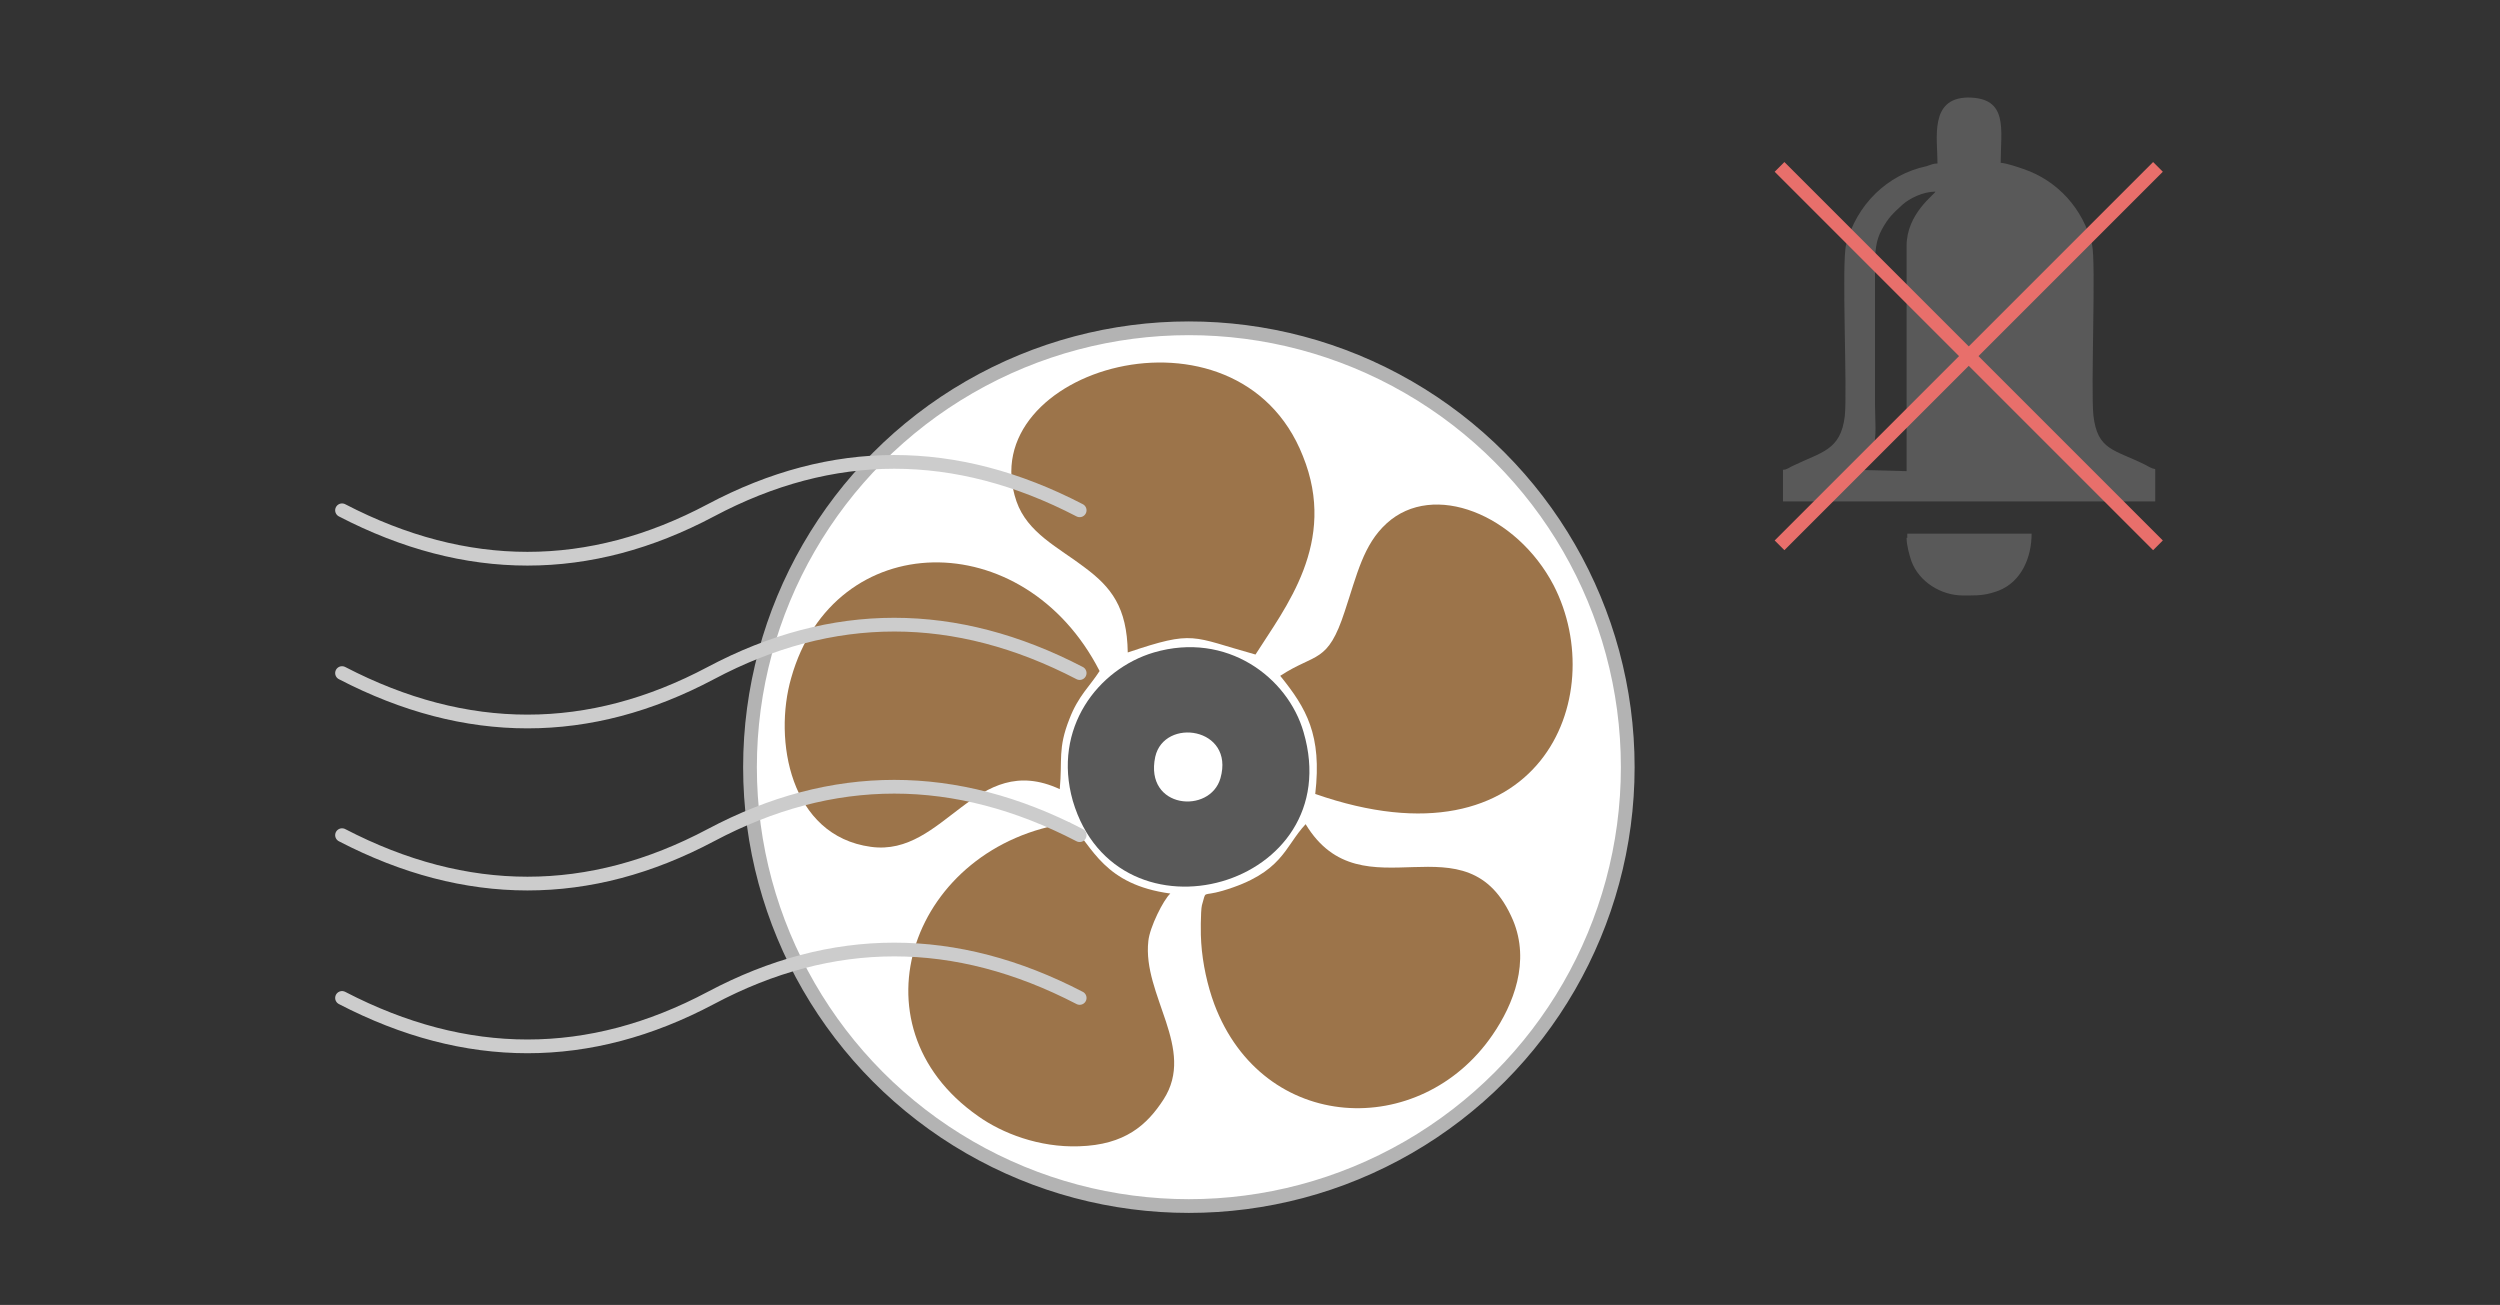
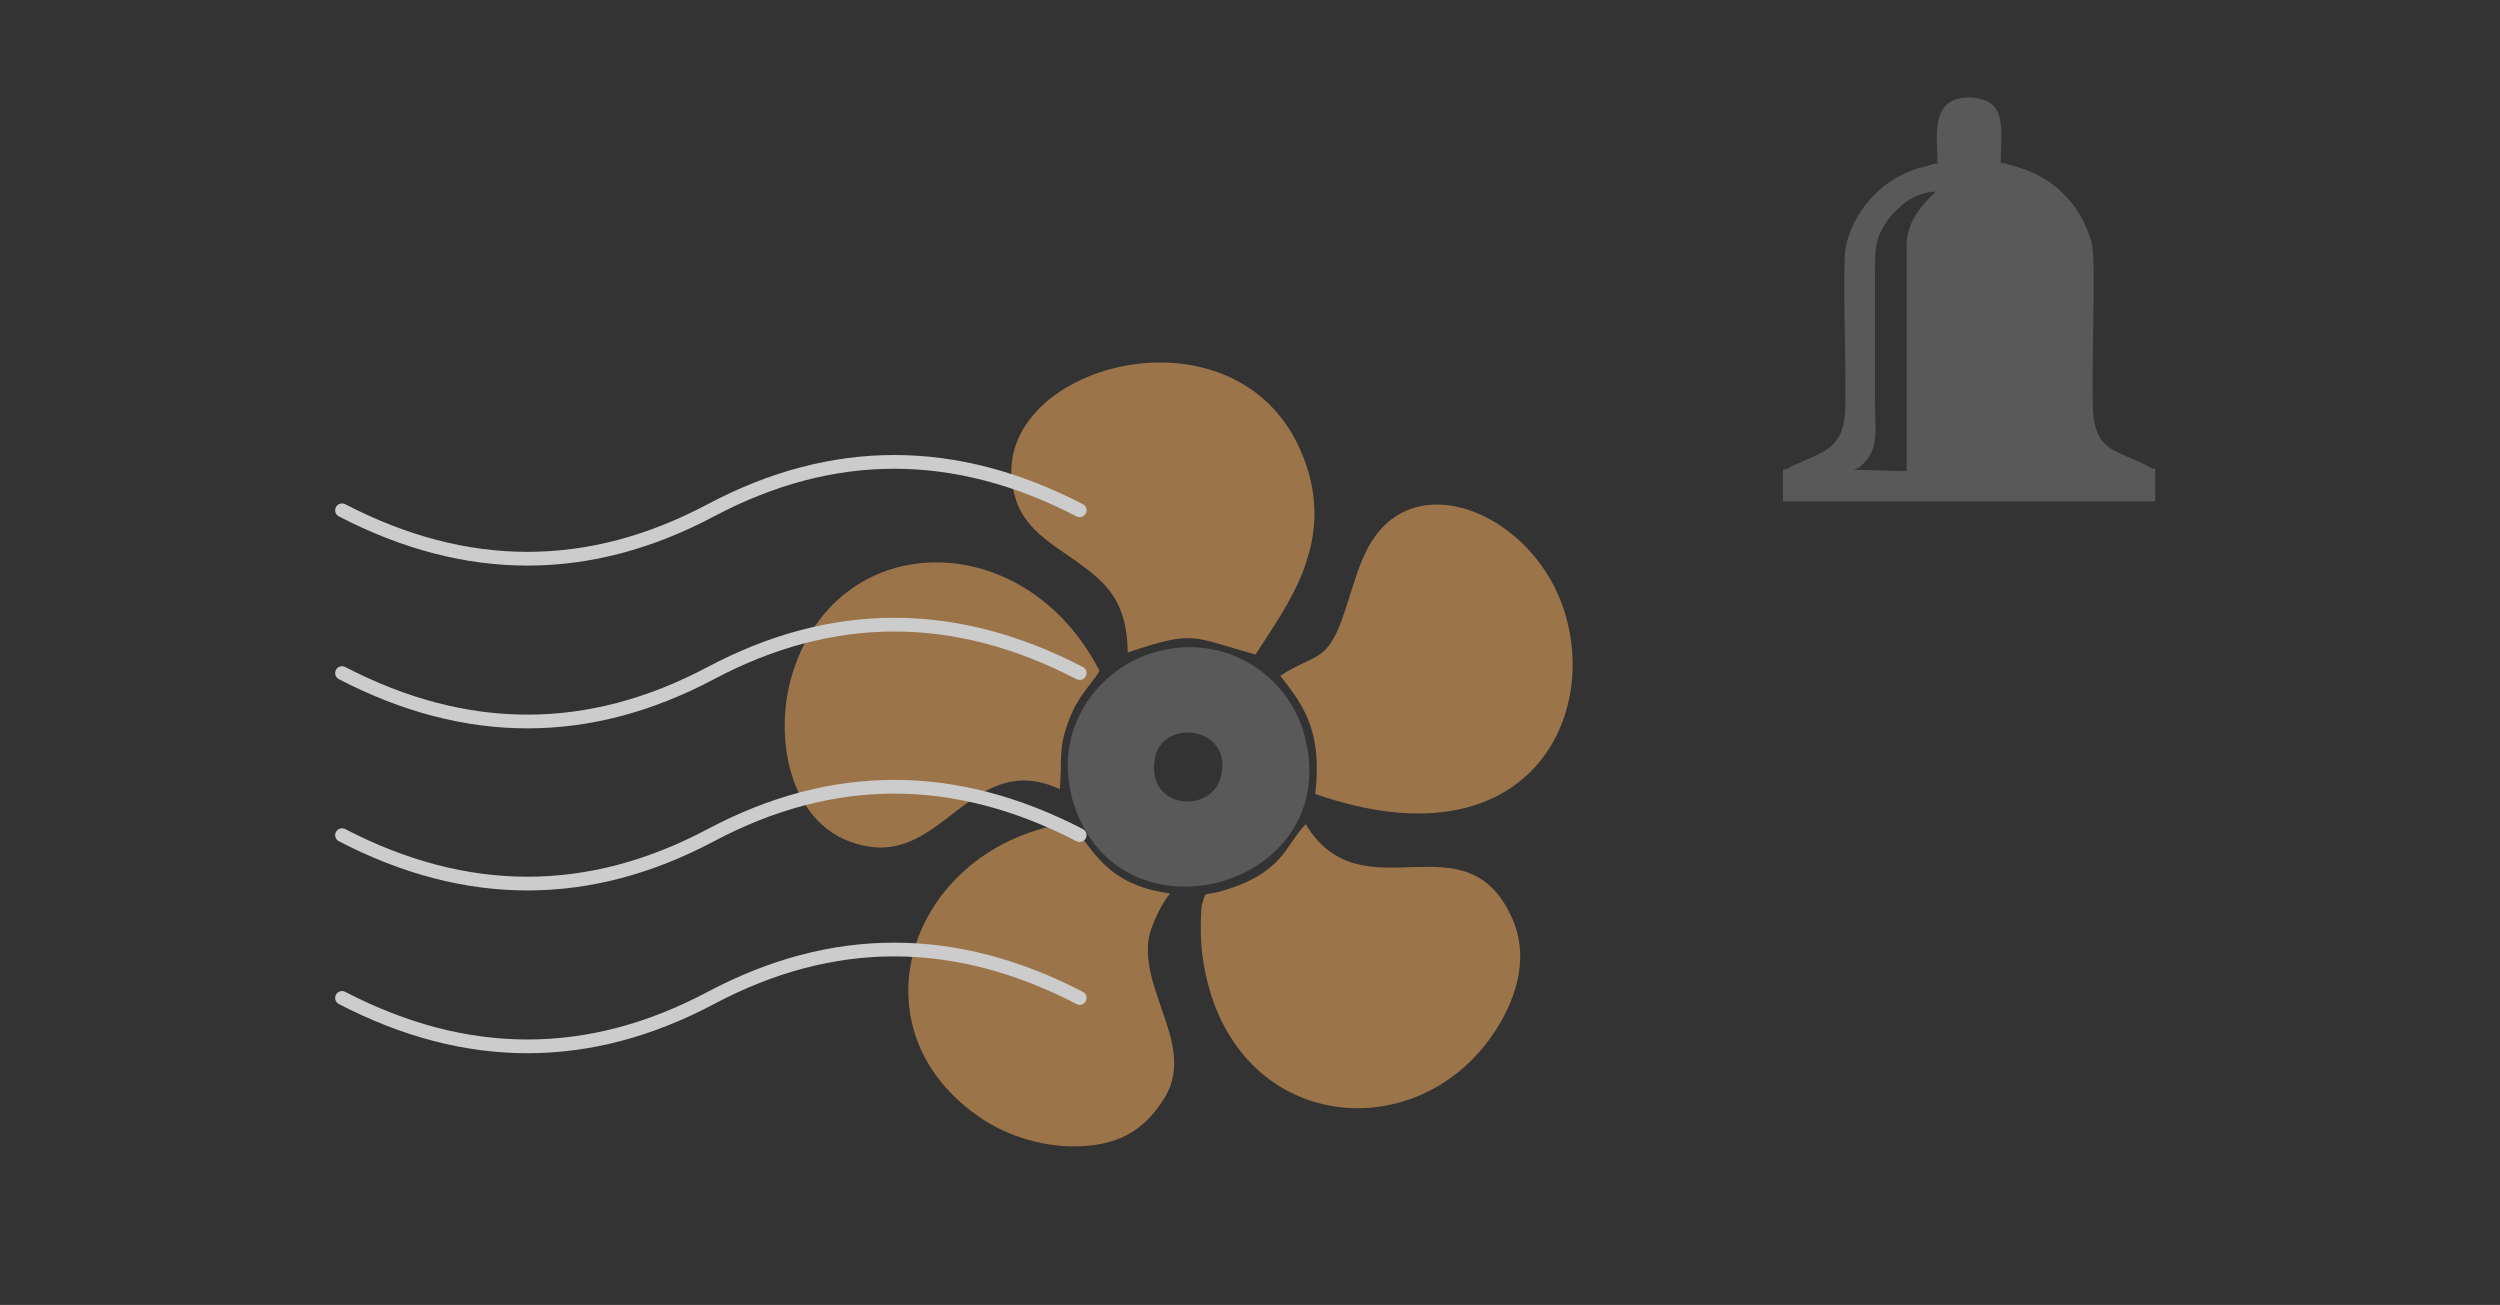
<svg xmlns="http://www.w3.org/2000/svg" version="1.1" id="Слой_1" x="0px" y="0px" viewBox="0 0 364 190" style="enable-background:new 0 0 364 190;" xml:space="preserve">
  <rect x="0" y="0" width="364" height="190" fill="#333333" stroke="none" />
  <style type="text/css">
	.st0{fill-rule:evenodd;clip-rule:evenodd;fill:#98B23B;}
	.st1{opacity:0.2;fill-rule:evenodd;clip-rule:evenodd;}
	.st2{fill-rule:evenodd;clip-rule:evenodd;fill:none;stroke:#9C744E;stroke-miterlimit:10;}
	.st3{fill-rule:evenodd;clip-rule:evenodd;fill:#8AA930;}
	.st4{fill-rule:evenodd;clip-rule:evenodd;fill:#229E9D;}
	.st5{fill-rule:evenodd;clip-rule:evenodd;fill:none;stroke:#94CFB9;stroke-width:1;stroke-miterlimit:10;}
	.st6{fill-rule:evenodd;clip-rule:evenodd;fill:#FDCB28;}
	.st7{fill-rule:evenodd;clip-rule:evenodd;fill:#A3C539;}
	.st8{fill:#B1D448;}
	.st9{fill:#8AA930;}
	.st10{fill-rule:evenodd;clip-rule:evenodd;fill:#738D28;}
	.st11{fill:#A3C539;}
	.st12{fill:#738D29;}
	.st13{fill:#738D28;}
	.st14{fill:#595959;}
	.st15{fill-rule:evenodd;clip-rule:evenodd;fill:#6C6C6B;}
	.st16{fill:#9B734C;}
	.st17{fill:#EDE9D3;}
	.st18{fill:#D4D0BC;}
	.st19{fill-rule:evenodd;clip-rule:evenodd;fill:#4A4A4A;}
	.st20{fill-rule:evenodd;clip-rule:evenodd;fill:#595959;}
	
		.st21{fill-rule:evenodd;clip-rule:evenodd;fill:#4A4A4A;stroke:#4A4A4A;stroke-width:0.283;stroke-linecap:round;stroke-linejoin:round;stroke-miterlimit:10;}
	
		.st22{fill-rule:evenodd;clip-rule:evenodd;fill:#4A4A4A;stroke:#4A4A4A;stroke-width:0.198;stroke-linecap:round;stroke-linejoin:round;stroke-miterlimit:10;}
	.st23{fill:#FEFEFE;}
	.st24{fill:#B89B80;}
	.st25{fill:#F8FAF4;}
	.st26{fill:#CAD8A2;}
	.st27{fill:#E1D6CB;}
	.st28{fill:#A27E5B;}
	.st29{fill:#A7BE65;}
	.st30{fill:#E0E6D0;}
	.st31{fill:#EDE6DF;}
	.st32{fill:#DCE5C1;}
	.st33{fill:#F1F5E7;}
	.st34{fill:#E7EBDA;}
	.st35{fill:#BBC897;}
	.st36{fill:#B7C591;}
	.st37{fill:#F3F5EC;}
	.st38{fill:#F7F9F2;}
	.st39{fill:#B3C285;}
	.st40{fill:#A3BA5E;}
	.st41{fill:#A9C06A;}
	.st42{fill:#FCFDFB;}
	.st43{fill:#DAE4BF;}
	.st44{fill:#CEDAA9;}
	.st45{fill:#E7EDD5;}
	.st46{fill:#D7E1B8;}
	.st47{fill:#D8E2BB;}
	.st48{fill:#F3F5ED;}
	.st49{fill:#E5EBD1;}
	.st50{fill:#92AE3F;}
	.st51{fill:#DDEAB7;}
	.st52{fill:#ACCA4F;}
	.st53{fill:#F9FAF5;}
	.st54{fill:#A6C741;}
	.st55{fill:#C6DA86;}
	.st56{fill:#FBFCF8;}
	.st57{fill:#93B042;}
	.st58{fill:#F4F6EE;}
	.st59{fill:#C5CFA6;}
	.st60{fill:#91A558;}
	.st61{fill:#DDE3CB;}
	.st62{fill:#E1E6D1;}
	.st63{fill:#F4F0ED;}
	.st64{fill:#A17D59;}
	.st65{fill:#BDA289;}
	.st66{fill:#E5DCD2;}
	.st67{fill:#BBA087;}
	.st68{fill:#FBFAF9;}
	.st69{fill:#DFD2C6;}
	.st70{fill:#F6F9EB;}
	.st71{fill:#F3F7E6;}
	.st72{fill:#DAE7B0;}
	.st73{fill:#E6EFCA;}
	.st74{fill:#C6DB86;}
	.st75{fill:#EBF0DD;}
	.st76{fill:#B0C575;}
	.st77{fill:#EAEFDA;}
	.st78{fill:#F8FAF0;}
	.st79{fill:#D4E3A4;}
	.st80{fill:#D0DCAC;}
	.st81{fill:#BED186;}
	.st82{fill:#D2DEB0;}
	.st83{fill:#F9FAF6;}
	.st84{fill:#D5E3AB;}
	.st85{fill:#BFD677;}
	.st86{fill:#FCFDFA;}
	.st87{fill:#E0EBBE;}
	.st88{fill:#D0E19B;}
	.st89{fill:#9DB753;}
	.st90{fill:#E4EBCF;}
	.st91{fill:#DBE8B3;}
	.st92{fill:#B5C87F;}
	.st93{fill:#ABC16C;}
	.st94{fill:#F6F8EF;}
	.st95{fill:#DFE7C8;}
	.st96{fill:#F7F9F1;}
	.st97{fill:#CCDAA6;}
	.st98{fill:#C7D59C;}
	.st99{fill:#DED1C5;}
	.st100{fill:#C9B4A0;}
	.st101{fill:#D2C0AF;}
	.st102{fill:#F6F2EF;}
	.st103{fill:#BA9E84;}
	.st104{fill:#DCCEC1;}
	.st105{fill:#C5AE99;}
	.st106{fill:#F9F7F5;}
	.st107{fill:#C4AD97;}
	.st108{fill:#F6F3F0;}
	.st109{fill:#9B744E;}
	.st110{fill:#9E7853;}
	.st111{fill:#89A830;}
	.st112{fill:#7B9234;}
	.st113{fill:#A3BE54;}
	.st114{fill:#8DAB36;}
	.st115{fill:#D7E1BA;}
	.st116{fill:#748D2A;}
	.st117{fill:#A0B26F;}
	.st118{fill:#8FA846;}
	.st119{fill:#769029;}
	.st120{fill:#A0B959;}
	.st121{fill:#86A430;}
	.st122{fill:#C0D18C;}
	.st123{fill:#849C3E;}
	.st124{fill:#A1BC53;}
	.st125{fill:#8AA830;}
	.st126{fill:#A2C439;}
	.st127{fill:#A1C338;}
	.st128{fill:#9CBE37;}
	.st129{fill:#A1C339;}
	.st130{fill:#BFD091;}
	.st131{fill:#738C28;}
	.st132{fill:#799132;}
	.st133{fill:#80983E;}
	.st134{fill:#E4E0D3;}
	.st135{fill:#A37F5C;}
	.st136{fill:#ADC466;}
	.st137{fill:#A8C745;}
	.st138{fill:#ABCA4C;}
	.st139{fill:#8DAB37;}
	.st140{fill:#9BB942;}
	.st141{fill:#9CB74E;}
	.st142{fill:#9FC138;}
	.st143{fill:#A7C745;}
	.st144{fill:#98B935;}
	.st145{fill:#A0C238;}
	.st146{fill:#ACC26E;}
	.st147{fill:#E0E9C5;}
	.st148{fill:#94B044;}
	.st149{fill:#A37F5D;}
	.st150{fill:#AC8A6C;}
	.st151{fill:#A1BD3B;}
	.st152{fill:#91913D;}
	.st153{fill:#988347;}
	.st154{fill:#9B784D;}
	.st155{fill:#9D8749;}
	.st156{fill:#9F9F43;}
	.st157{fill:#A1BC3B;}
	.st158{fill:#C6AF99;}
	.st159{fill:#A07A56;}
	.st160{fill:#968D42;}
	.st161{fill:#9FAC6B;}
	.st162{fill:#997A4A;}
	.st163{fill:#958843;}
	.st164{fill:#9B7A50;}
	.st165{fill:#7D992B;}
	.st166{fill:#8EAE32;}
	.st167{fill:#9CBD37;}
	.st168{fill:#96B735;}
	.st169{fill:#8FAF32;}
	.st170{fill:#8BAA31;}
	.st171{fill:#88A72F;}
	.st172{fill:#8AA149;}
	.st173{fill:#748D28;}
	.st174{fill:#7A942A;}
	.st175{fill:#98B936;}
	.st176{fill:#78922A;}
	.st177{fill:#7E9A2C;}
	.st178{fill:#9ABC36;}
	.st179{fill:#8DAC31;}
	.st180{fill:#92B133;}
	.st181{fill:#819E2D;}
	.st182{fill:#9CBC37;}
	.st183{fill:#8AA738;}
	.st184{fill:#84A22E;}
	.st185{fill:#8AA532;}
	.st186{fill:#809C2F;}
	.st187{fill:#A7C93E;}
	.st188{fill:#A5C73C;}
	.st189{fill:#9DBE37;}
	.st190{fill:#91B133;}
	.st191{fill:#A7CA3F;}
	.st192{fill:#A6C93E;}
	.st193{fill:#A5C73B;}
	.st194{fill:#8DAB31;}
	.st195{fill:#96B634;}
	.st196{fill:#9EBF37;}
	.st197{fill:#A1C238;}
	.st198{fill:#9BBC36;}
	.st199{fill:#9ABB36;}
	.st200{fill:#98B835;}
	.st201{fill:#93B334;}
	.st202{fill:#99B936;}
	.st203{fill:#79932A;}
	.st204{fill:#9FC038;}
	.st205{fill:#96B635;}
	.st206{fill:#97B835;}
	.st207{fill:#94B434;}
	.st208{fill:#8CAB31;}
	.st209{fill:#91B233;}
	.st210{fill:#ABCD42;}
	.st211{fill:#AACD42;}
	.st212{fill:#90B032;}
	.st213{fill:#A4C63B;}
	.st214{fill:#9BBD37;}
	.st215{fill:#8BA931;}
	.st216{fill:#8DAD32;}
	.st217{fill:#85A32F;}
	.st218{fill:#829E2E;}
	.st219{fill:#93B333;}
	.st220{fill:#A3C63B;}
	.st221{fill:#A8CB40;}
	.st222{fill:#A0C138;}
	.st223{fill:#9EBF38;}
	.st224{fill:#8EAD32;}
	.st225{fill:#94B534;}
	.st226{fill:#7F963A;}
	.st227{fill:#91AE3F;}
	.st228{fill:#BCC889;}
	.st229{fill:#84A12E;}
	.st230{fill:#7D982C;}
	.st231{fill-rule:evenodd;clip-rule:evenodd;fill:#FFFFFF;}
	.st232{fill-rule:evenodd;clip-rule:evenodd;fill:#9C744E;}
	.st233{fill:#6C6C6B;}
	.st234{fill:#3D3D3D;}
	.st235{fill:#B3B1AF;}
	.st236{fill:#F2F2F2;}
	.st237{fill:#5A5A5A;}
	.st238{fill:#C9C9C9;}
	.st239{opacity:0.29;fill:#232323;}
	.st240{fill-rule:evenodd;clip-rule:evenodd;fill:#846144;}
	.st241{fill:#FF5F5F;}
	.st242{fill:#D3AB89;}
	.st243{fill:#E8BB93;}
	.st244{fill:#E6E6E6;}
	.st245{fill:#D6D6D6;}
	.st246{fill:#B3B3B3;}
	.st247{fill:#B5A599;}
	.st248{fill:#F3F3F3;}
	.st249{fill:#9C744E;}
	.st250{opacity:0.53;fill:#3A3A3A;}
	.st251{fill:none;stroke:#0071BC;stroke-width:0.75;stroke-miterlimit:10;}
	.st252{fill:#E8A931;}
	.st253{fill:#EECB31;}
	.st254{fill:#E0B290;}
	.st255{fill:#C49A7E;}
	.st256{fill:#2C3327;}
	.st257{opacity:0.2;}
	.st258{fill:none;stroke:#D3715B;stroke-linecap:round;stroke-linejoin:round;stroke-miterlimit:10;}
	.st259{opacity:0.53;fill:none;stroke:#3A3A3A;stroke-miterlimit:10;}
	.st260{fill:#7C7C7C;}
	.st261{fill:#363D48;}
	.st262{fill:#F7F7F0;}
	.st263{fill:#D97263;}
	.st264{fill:#515254;}
	.st265{fill:#CEE6EA;}
	.st266{fill:#B9D2D5;}
	.st267{fill:#FFFFFF;}
	.st268{fill:#1F3234;}
	.st269{fill:#9B524B;}
	.st270{fill:#5E8AA4;}
	.st271{fill:#7A7A7A;}
	.st272{fill:#EDEBED;}
	.st273{fill:#3D414A;}
	.st274{fill:none;}
	.st275{opacity:0.46;fill:#FEFAFC;}
	.st276{fill:#2B1E44;}
	.st277{fill:#3C3C3C;}
	.st278{fill:#333333;}
	.st279{fill:#232323;}
	.st280{fill:#6E6E6E;}
	.st281{fill:#4D4D4D;}
	.st282{fill:#7C4697;}
	.st283{fill:#AACC03;}
	.st284{fill:#BAD633;}
	.st285{fill:#F1F6D7;}
	.st286{fill:#D2E479;}
	.st287{fill:#FEFBDA;}
	.st288{fill:#191915;}
	.st289{fill:#583D65;}
	.st290{fill:#1E1423;}
	.st291{fill:#32322B;}
	.st292{fill:#31302A;}
	.st293{fill:#1B1B18;}
	.st294{fill:#485019;}
	.st295{fill:#141411;}
	.st296{fill:#3C2A45;}
	.st297{fill:#B5B39B;}
	.st298{fill:#999783;}
	.st299{fill:#BBB8A0;}
	.st300{fill:#DDDABE;}
	.st301{fill:#FDFAD9;}
	.st302{fill:#C5C3AA;}
	.st303{fill:#626154;}
	.st304{fill:#5E5D50;}
	.st305{fill:#6A695B;}
	.st306{fill:#91907D;}
	.st307{fill:#B5B39C;}
	.st308{fill:#6E6D5F;}
	.st309{fill:#BBB9A1;}
	.st310{fill:#34332D;}
	.st311{fill:#DAD7BB;}
	.st312{fill:#E4DFD7;}
	.st313{fill:#F4F4F4;}
	.st314{fill:#CCCCCC;}
	.st315{opacity:0.53;fill:#CCCCCC;}
	.st316{opacity:0.47;fill:#E6E6E6;}
	.st317{fill:#A7BF58;}
	.st318{fill:#5DA9D9;}
	.st319{fill:#C8C1B7;}
	.st320{fill:#F9F9F9;}
	.st321{fill:#C0D170;}
	.st322{fill:#7FC1EE;}
	.st323{fill:#F9F8F7;}
	.st324{fill:none;stroke:#FF5F5F;stroke-width:2;stroke-linecap:round;stroke-linejoin:round;stroke-miterlimit:10;}
	.st325{fill-rule:evenodd;clip-rule:evenodd;fill:#248F8B;}
	.st326{fill:#5E4279;}
	.st327{fill:#BD6C1B;}
	.st328{fill:#A15B1A;}
	.st329{fill:#5A4569;}
	.st330{fill:#433251;}
	.st331{fill-rule:evenodd;clip-rule:evenodd;fill:#207F7C;}
	.st332{fill-rule:evenodd;clip-rule:evenodd;fill:#7DCBE4;stroke:#486640;stroke-width:0.5;stroke-miterlimit:22.926;}
	.st333{fill:#725339;}
	.st334{fill:none;stroke:#A23134;stroke-miterlimit:10;}
	.st335{fill:#A37957;}
	.st336{fill:none;stroke:#6C6C6B;stroke-miterlimit:10;}
	.st337{fill:#7D932B;}
	.st338{fill:#CEA289;}
	.st339{fill:#E08381;}
	.st340{fill:#EFE4E7;}
	.st341{fill:#9BB239;}
	.st342{fill:#D18931;}
	.st343{fill:#E29C53;}
	.st344{fill-rule:evenodd;clip-rule:evenodd;fill:#9C4F5F;}
	.st345{fill-rule:evenodd;clip-rule:evenodd;fill:#C0D170;}
	.st346{fill:#C6C6C6;}
	.st347{fill:#AFAFAE;}
	.st348{fill:#939393;}
	.st349{fill:none;stroke:#CCCCCC;stroke-width:2;stroke-miterlimit:10;}
	.st350{fill:#3E3C3B;}
	.st351{fill:#AFAFAF;}
	.st352{fill:#565656;}
	.st353{fill-rule:evenodd;clip-rule:evenodd;}
	.st354{fill-rule:evenodd;clip-rule:evenodd;fill:#F9DF32;}
	.st355{opacity:0.11;fill-rule:evenodd;clip-rule:evenodd;stroke:#7DBD77;stroke-width:0.216;stroke-miterlimit:22.926;}
	.st356{opacity:0.1;fill:#1D1D1B;}
	.st357{fill:#E94E1B;}
	.st358{fill:#DAD1D1;}
	.st359{fill:#7F7F7F;}
	.st360{fill:#403430;}
	.st361{opacity:0.75;}
	.st362{opacity:0.1;fill:#4D4D4D;}
	.st363{opacity:0.5;fill:#FFFFFF;}
	.st364{fill:#1D1715;}
	.st365{fill-rule:evenodd;clip-rule:evenodd;fill:#C4A383;}
	.st366{fill-rule:evenodd;clip-rule:evenodd;fill:#A0805E;}
	.st367{fill-rule:evenodd;clip-rule:evenodd;fill:#FDDAA6;stroke:#FDDAA6;stroke-width:0.227;stroke-miterlimit:10;}
	.st368{fill:#FFFFFF;stroke:#B3B3B3;stroke-width:2;}
	.st369{fill:#9C744A;}
	.st370{fill:none;stroke:#CCCCCC;stroke-width:2;stroke-linecap:round;stroke-linejoin:round;}
	.st371{fill:none;stroke:#E86F6B;stroke-width:2;}
</style>
  <g id="Слой_x0020_1">
-     <circle class="st368" cx="173.1" cy="111.7" r="63.9" />
    <g id="_1498671184">
      <path class="st369" d="M182.8,95.3c-9.4-2.6-8.8-3.6-18.6-0.3c-0.1-6.6-2.4-9.5-6.3-12.4c-3.8-2.9-8.3-5-9.9-9.6    c-6.6-19.2,32.2-30.7,41.7-6.6C194.8,79,187.1,88.5,182.8,95.3z" />
      <path class="st369" d="M160.1,97.7c-1.4,2.2-3.1,3.6-4.4,7c-1.7,4.3-1,5.9-1.4,10.2c-12.3-5.7-16.7,9.9-27.5,8.4    c-11.8-1.6-14.2-15.6-11.6-24.6C121.4,76.7,149.1,76.2,160.1,97.7z" />
      <path class="st369" d="M170.4,130.1c-1,0.9-3,4.9-3.2,6.9c-0.9,7.9,7,15.7,2.2,23.1c-2.4,3.7-5.6,6.6-12.3,6.8    c-5.8,0.2-11.2-1.9-14.7-4.4c-19-13.3-9.5-39.5,13.4-42.7C159.1,123.4,160.8,128.8,170.4,130.1z" />
      <path class="st369" d="M190.1,120c8.3,13.7,23.5-1.7,30.2,14c2.5,6,0.1,12.2-3,16.7c-10.5,15.3-33.4,14.4-40.5-4.5    c-1-2.7-1.7-5.9-1.9-8.9c-0.1-1-0.1-4.7,0.1-5.5c0.7-2.3-0.1-1.2,3-2.1C186.8,127.1,187,123.3,190.1,120z" />
      <path class="st369" d="M191.5,115.6c1-8.6-1.3-12.5-5.1-17.2c5.2-3.4,6.9-1.7,9.4-9.4c1.8-5.4,2.7-9.7,6.1-12.8    c6.8-6.2,18.9-1.3,24.3,9C234.6,101.5,224.2,127,191.5,115.6z" />
      <path class="st14" d="M177.7,113.3c2.1-7.4-8.2-8.9-9.5-3.1C166.6,117.8,176.2,118.6,177.7,113.3z M156.2,116.6    C153.2,106,159.9,97.4,168,95c10.6-3.1,19.5,3.6,21.8,11.6C196.4,129.2,162.7,138.6,156.2,116.6z" />
    </g>
    <g id="_1498672752">
      <path class="st370" d="M157.2,74.3c-18.1-9.4-36-9.4-53.7,0 M49.8,74.3c18.1,9.4,36,9.4,53.7,0" />
      <path class="st370" d="M157.2,98c-18.1-9.4-36-9.4-53.7,0 M49.8,98c18.1,9.4,36,9.4,53.7,0" />
      <path class="st370" d="M157.2,121.6c-18.1-9.4-36-9.4-53.7,0 M49.8,121.6c18.1,9.4,36,9.4,53.7,0" />
      <path class="st370" d="M157.2,145.3c-18.1-9.4-36-9.4-53.7,0 M49.8,145.3c18.1,9.4,36,9.4,53.7,0" />
    </g>
    <g id="_1498674928">
      <path class="st14" d="M277.6,35.8v32.8l-7.7-0.2c0.8-0.3,0.9-0.4,1.5-1c0.6-0.6,1-1.2,1.3-2.1c0.6-1.6,0.3-4.3,0.3-6.3V39    c0-2.5,0.1-3.9,1-5.6c1-1.8,1.6-2.3,3-3.6c1-0.9,3-1.9,4.8-1.9C281.7,28.3,277.6,31.1,277.6,35.8z M282.1,23.8    c-0.6,0-1,0.2-1.6,0.4c-5.7,1.2-10.2,5.6-11.7,11.4c-0.7,2.6,0.2,21.5-0.2,25c-0.6,5-3.4,5.2-7.5,7.2c-0.5,0.2-0.9,0.6-1.5,0.6V73    h54.2v-4.7c-0.6-0.1-1-0.4-1.4-0.6c-4.6-2.3-7-2.1-7.6-7.2c-0.4-3.9,0.4-22.4-0.2-24.9c-1.3-5.2-5-9.3-10-11    c-0.9-0.3-2.3-0.8-3.3-0.9c0-4.8,1.2-9.5-4.8-9.5C280.9,14.3,282.1,20.1,282.1,23.8z" />
-       <path class="st14" d="M277.6,78.3c0,1.1,0.4,2.5,0.7,3.4c1.1,3,4.3,5,7.5,5h0.1h0.1h0.1h0.1h0.1h0.1h0.1h0.1h0.1h0.1    c1.5,0,2.6-0.1,4.2-0.7c3.3-1.3,4.8-4.8,4.8-8.3h-18.1V78.3z" />
    </g>
    <g id="_1498673584">
-       <line class="st371" x1="259.1" y1="24.3" x2="314.2" y2="79.4" />
-       <line class="st371" x1="314.2" y1="24.3" x2="259.1" y2="79.4" />
-     </g>
+       </g>
  </g>
</svg>